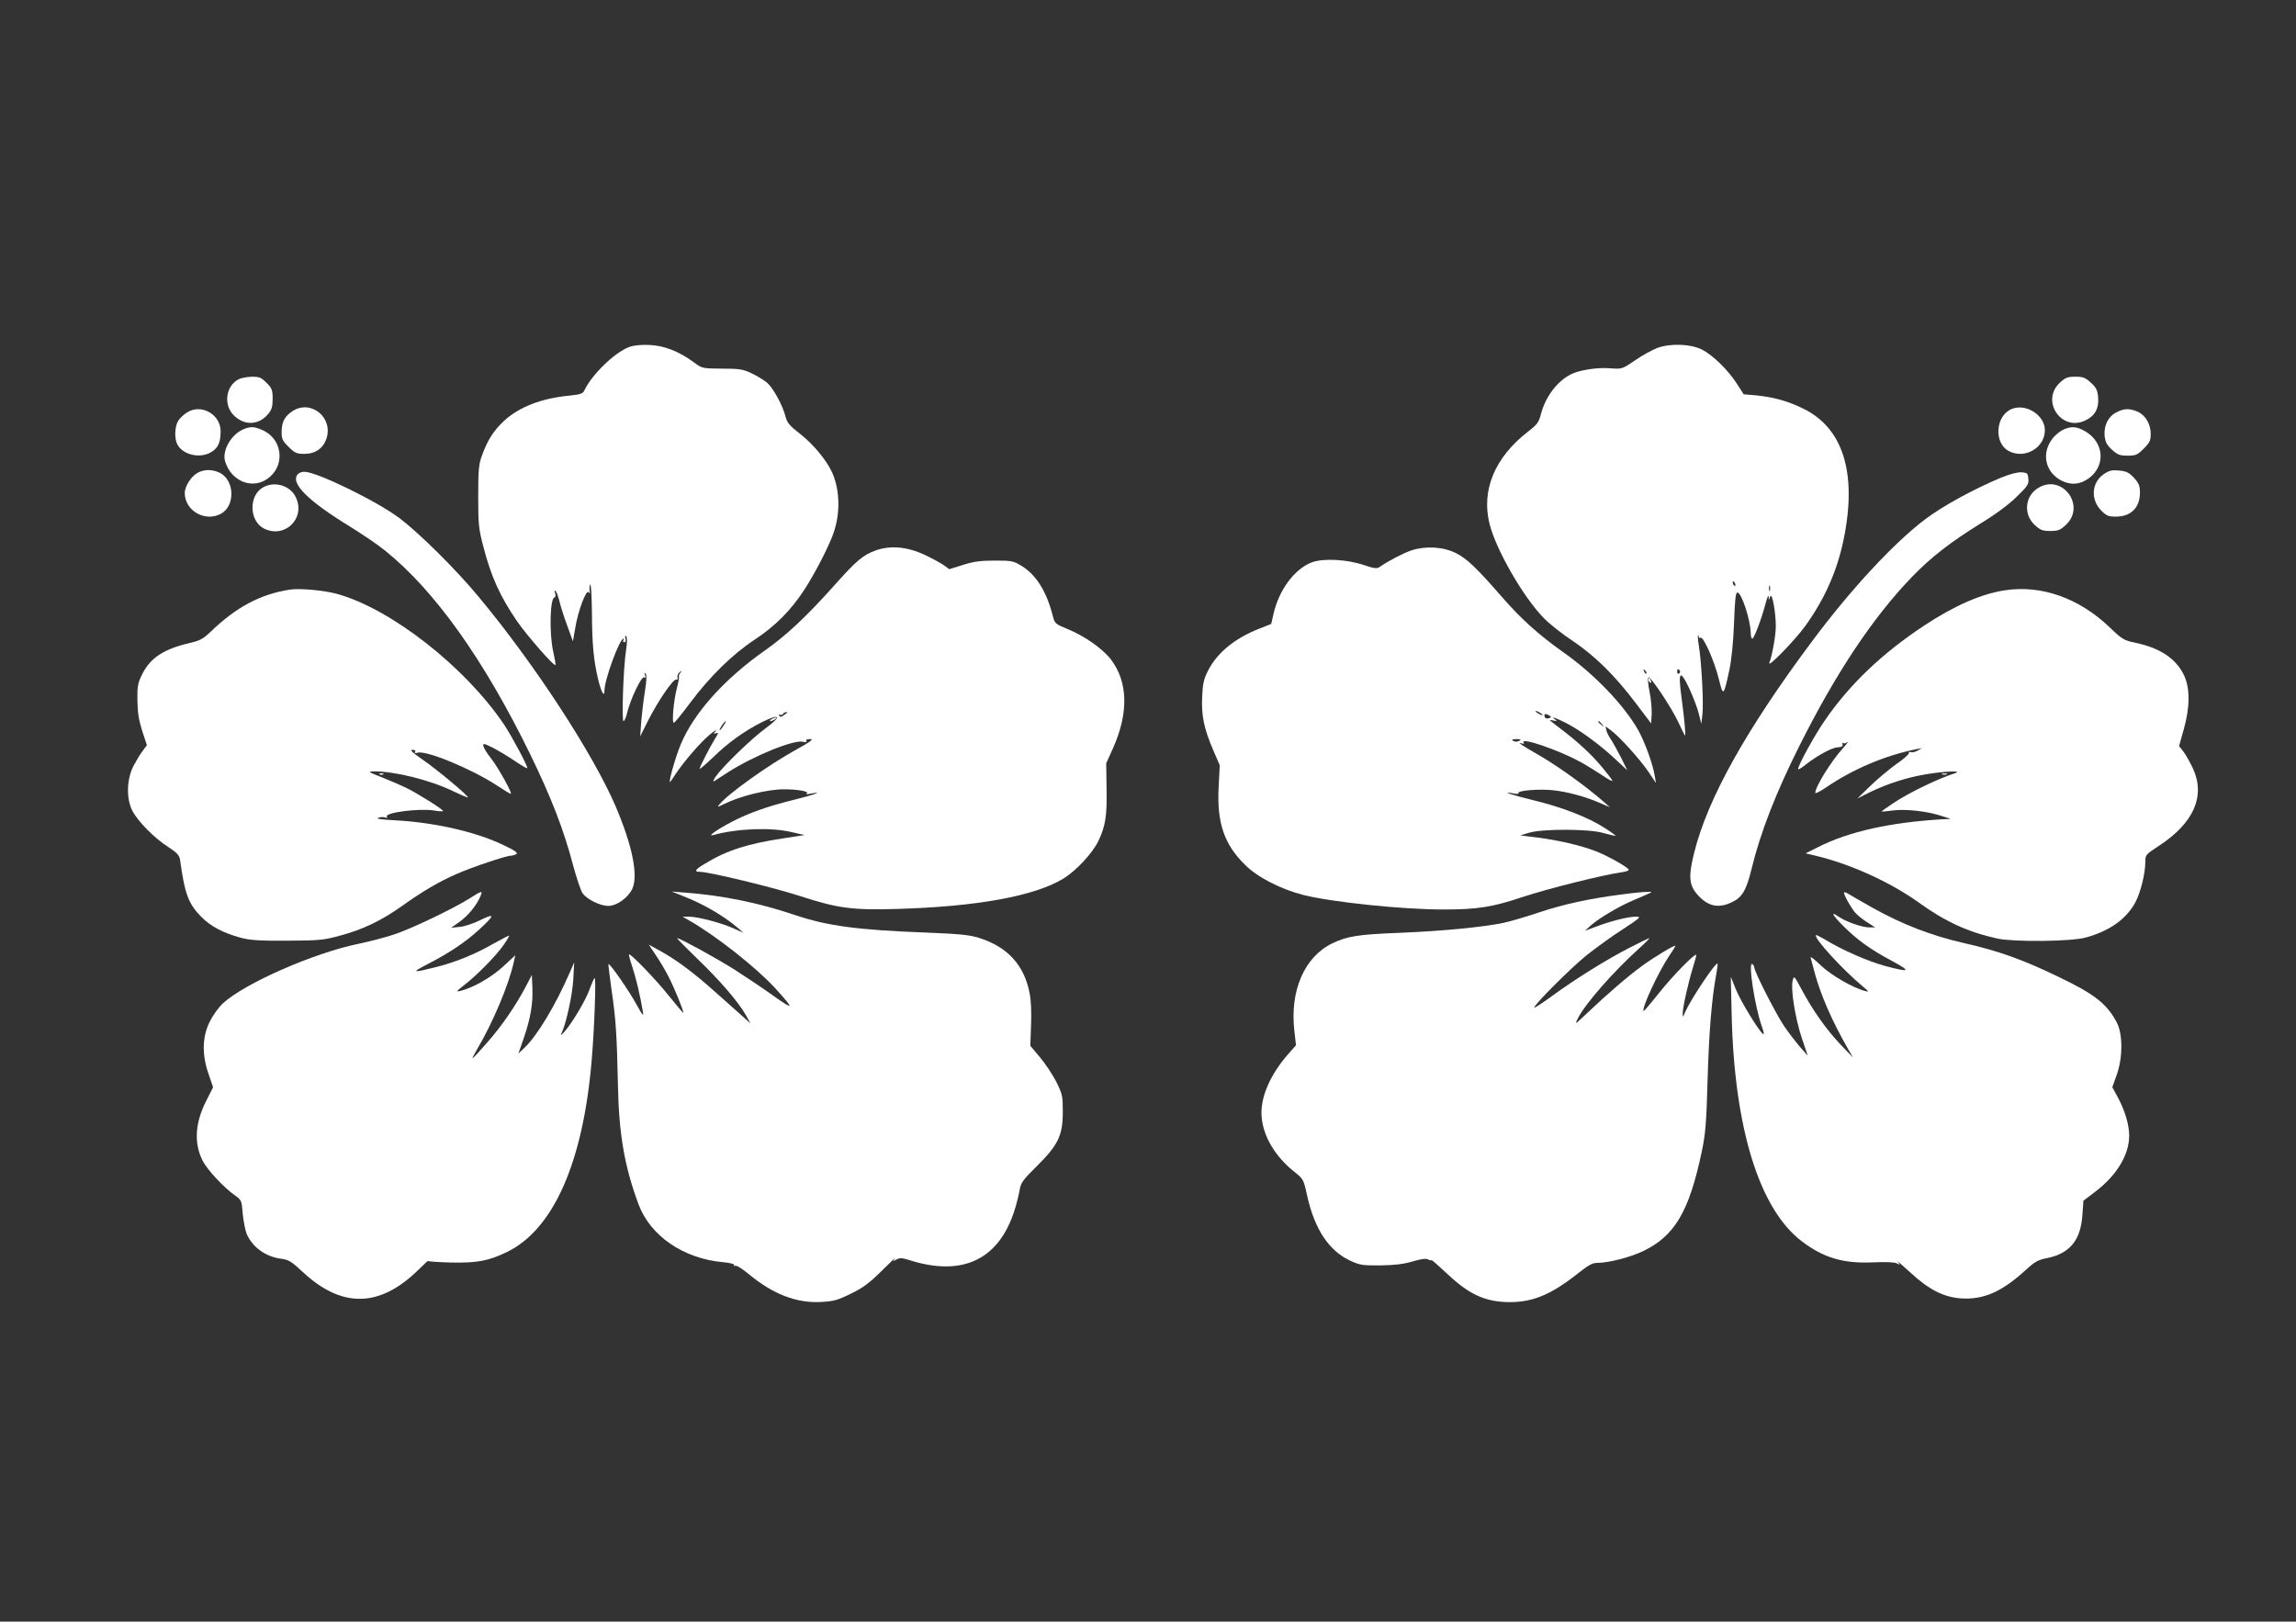
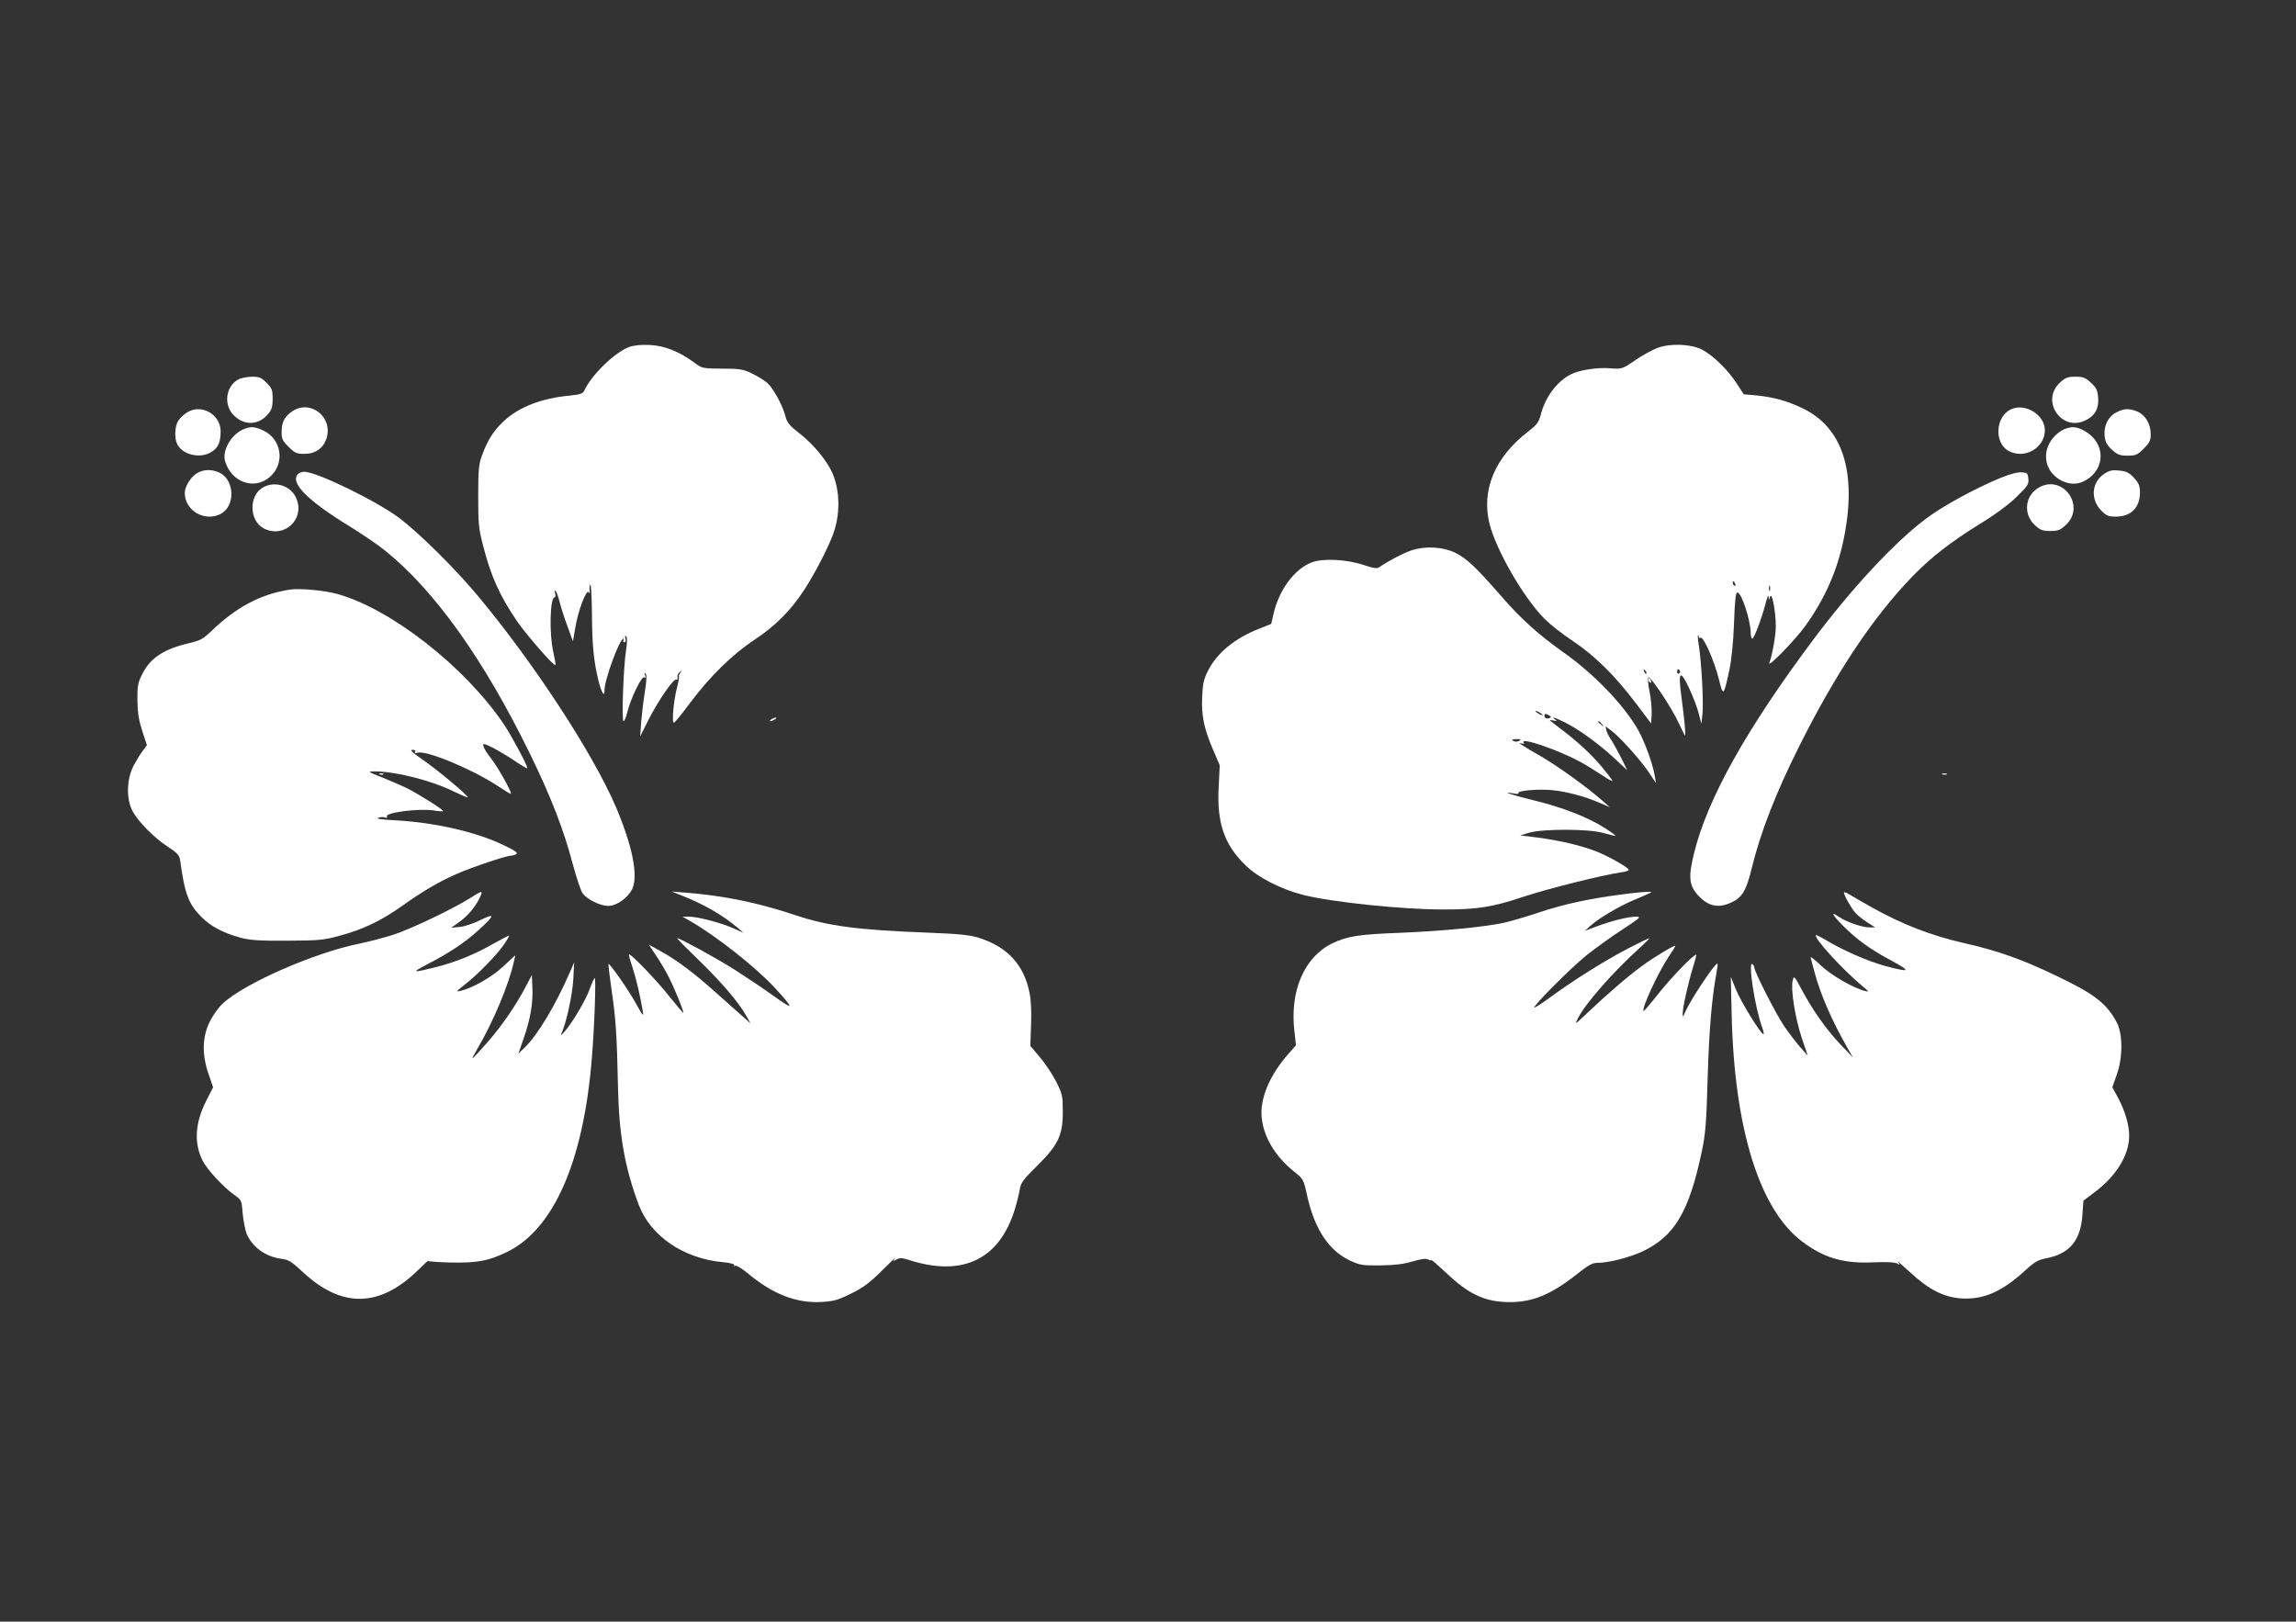
<svg xmlns="http://www.w3.org/2000/svg" version="1.0" width="1280pt" height="904pt" viewBox="0 0 1280 904" preserveAspectRatio="xMidYMid meet">
  <rect x="0" y="0" width="1280" height="904" fill="#333333" stroke="none" />
  <g transform="translate(0,904) scale(0.1,-0.1)" fill="#ffffff" stroke="none">
    <path d="M3506 7105 c-81 -31 -208 -155 -248 -241 -8 -18 -22 -23 -80 -29 -161 -15 -285 -64 -370 -143 -56 -53 -88 -102 -120 -188 -19 -52 -22 -79 -22 -229 0 -153 2 -180 27 -276 44 -172 93 -280 188 -420 56 -81 207 -254 215 -246 3 2 -3 34 -11 70 -24 103 -19 307 7 307 5 0 6 10 3 23 -5 14 -4 19 3 12 5 -5 14 -31 21 -57 6 -26 25 -87 43 -135 l32 -88 13 75 c16 97 62 217 75 199 7 -10 8 -8 5 7 -2 12 -1 28 3 35 5 7 9 -64 10 -157 1 -177 9 -265 36 -377 17 -68 34 -97 34 -55 0 59 84 288 106 288 3 0 2 -4 -1 -10 -3 -5 -1 -10 6 -10 7 0 9 8 6 21 -4 14 -2 18 4 12 6 -6 6 -34 -1 -79 -15 -98 -25 -394 -14 -394 5 0 15 22 21 49 18 75 80 204 94 195 9 -5 10 -2 5 12 -5 13 -4 16 3 9 7 -7 6 -37 -3 -95 -8 -47 -17 -123 -21 -170 l-6 -85 45 90 c56 110 139 231 156 227 7 -2 10 3 7 12 -3 8 2 20 11 28 15 11 15 11 5 -3 -7 -9 -11 -18 -8 -20 2 -3 -2 -29 -10 -59 -20 -74 -31 -204 -18 -199 6 2 46 51 89 109 111 149 239 274 361 354 116 77 202 163 278 280 55 85 122 213 155 296 45 114 45 249 1 352 -30 69 -105 160 -180 219 -57 44 -72 61 -81 94 -16 65 -70 163 -104 192 -17 14 -56 38 -86 52 -48 23 -68 26 -165 26 -109 1 -111 1 -155 34 -84 62 -165 94 -249 98 -50 2 -89 -2 -115 -12z" />
    <path d="M9241 7101 c-29 -11 -86 -42 -126 -70 -72 -49 -73 -49 -139 -44 -70 6 -173 -10 -219 -34 -78 -40 -143 -127 -168 -227 -10 -39 -21 -54 -69 -91 -186 -143 -263 -327 -216 -515 36 -145 190 -412 304 -527 31 -32 104 -89 160 -126 123 -83 233 -190 350 -345 l87 -115 3 54 c1 30 -4 86 -12 124 -8 39 -11 74 -6 78 10 11 131 -170 170 -256 17 -37 32 -67 34 -67 5 0 -4 95 -20 214 -20 146 -8 158 45 45 21 -46 45 -109 52 -139 l14 -55 6 55 c7 57 -5 287 -20 381 -5 29 -7 56 -5 58 2 2 4 -1 4 -8 0 -7 5 -9 10 -6 16 10 77 -129 102 -229 25 -101 27 -99 59 49 12 57 22 153 26 261 5 133 9 171 19 171 23 0 73 -154 74 -224 0 -18 4 -33 9 -33 10 0 53 114 75 200 8 30 15 46 16 35 l1 -20 8 20 c10 26 31 -87 31 -166 0 -50 -19 -158 -36 -204 -12 -33 142 125 200 205 110 153 179 310 215 487 75 370 -5 621 -232 728 -85 41 -160 61 -256 71 l-70 6 -40 62 c-48 74 -131 155 -192 187 -63 32 -175 36 -248 10z m433 -1317 c3 -8 2 -12 -4 -9 -6 3 -10 10 -10 16 0 14 7 11 14 -7z m193 -36 c-3 -7 -5 -2 -5 12 0 14 2 19 5 13 2 -7 2 -19 0 -25z m-689 -463 c-3 -3 -9 2 -12 12 -6 14 -5 15 5 6 7 -7 10 -15 7 -18z m187 16 c3 -5 1 -12 -5 -16 -5 -3 -10 1 -10 9 0 18 6 21 15 7z" />
    <path d="M1329 6925 c-71 -38 -84 -142 -26 -200 59 -59 139 -56 192 7 20 24 25 41 25 85 0 49 -4 59 -34 89 -30 30 -40 34 -82 34 -27 -1 -61 -7 -75 -15z" />
    <path d="M11484 6907 c-109 -100 7 -275 141 -211 54 25 77 67 72 128 -4 42 -10 55 -41 83 -30 28 -43 33 -86 33 -43 0 -56 -5 -86 -33z" />
    <path d="M1629 6747 c-43 -29 -59 -60 -59 -116 0 -37 5 -49 39 -82 35 -35 44 -39 89 -39 60 0 104 31 122 85 39 119 -89 221 -191 152z" />
    <path d="M11215 6760 c-91 -37 -101 -191 -15 -235 89 -46 200 19 200 117 0 84 -106 151 -185 118z" />
    <path d="M1043 6741 c-18 -11 -40 -32 -49 -46 -20 -31 -23 -100 -5 -133 31 -58 127 -80 189 -42 38 23 52 54 52 116 0 94 -108 155 -187 105z" />
    <path d="M11800 6742 c-47 -23 -72 -74 -67 -132 4 -35 13 -51 41 -77 31 -28 43 -33 87 -33 46 0 55 4 90 39 33 33 39 45 39 82 0 56 -30 106 -75 125 -45 18 -72 18 -115 -4z" />
    <path d="M1355 6646 c-67 -29 -118 -119 -100 -178 36 -118 164 -162 250 -86 86 75 65 212 -39 259 -48 22 -70 23 -111 5z" />
    <path d="M11505 6646 c-17 -7 -43 -28 -58 -45 -70 -84 -47 -195 49 -242 54 -25 102 -20 152 17 92 71 81 198 -22 259 -48 28 -77 30 -121 11z" />
    <path d="M1095 6400 c-34 -22 -65 -74 -65 -108 0 -98 111 -163 200 -117 83 43 79 189 -6 230 -44 21 -93 19 -129 -5z" />
    <path d="M11730 6398 c-70 -47 -77 -143 -15 -205 28 -28 40 -33 80 -33 85 0 135 50 135 134 0 38 -6 52 -33 82 -28 30 -42 37 -83 41 -40 4 -55 0 -84 -19z" />
    <path d="M1662 6398 c-48 -48 50 -147 290 -294 68 -42 155 -101 193 -132 278 -223 552 -607 811 -1137 117 -240 187 -421 238 -615 20 -74 44 -146 54 -160 25 -34 98 -70 143 -70 47 0 110 45 134 95 34 74 1 239 -92 458 -125 292 -451 793 -762 1167 -126 153 -335 360 -446 443 -127 95 -460 257 -528 257 -13 0 -28 -5 -35 -12z" />
    <path d="M11155 6377 c-149 -62 -329 -160 -424 -233 -172 -130 -412 -388 -626 -675 -369 -494 -585 -880 -660 -1182 -33 -132 -29 -180 17 -233 59 -67 118 -80 194 -43 57 27 80 67 109 186 49 202 135 423 266 684 203 406 410 717 628 943 109 112 211 191 381 297 84 51 161 108 203 150 61 59 68 70 65 100 -3 31 -6 34 -38 36 -21 2 -66 -10 -115 -30z" />
    <path d="M1468 6324 c-82 -44 -80 -187 3 -230 114 -58 232 53 180 170 -29 68 -117 96 -183 60z" />
    <path d="M11363 6320 c-75 -45 -84 -148 -19 -207 30 -28 43 -33 86 -33 43 0 56 5 86 33 116 106 -19 289 -153 207z" />
-     <path d="M4883 5972 c-72 -26 -106 -54 -236 -200 -154 -172 -264 -274 -377 -354 -228 -159 -401 -350 -475 -528 -27 -63 -69 -210 -60 -210 1 0 15 19 30 43 47 71 141 180 192 222 26 21 41 31 33 20 -14 -17 -13 -18 2 -12 15 5 14 0 -6 -31 -27 -44 -86 -158 -86 -168 0 -4 33 24 73 62 87 85 177 149 276 199 101 50 111 32 19 -35 -79 -58 -239 -213 -278 -269 -13 -19 -17 -31 -9 -26 7 5 43 28 79 51 143 91 366 182 417 169 16 -4 22 -2 18 5 -4 6 5 10 22 10 21 0 3 -14 -82 -61 -155 -86 -375 -243 -425 -304 -13 -16 -10 -15 25 2 89 45 243 83 335 83 76 0 143 -12 128 -22 -8 -6 0 -7 22 -2 78 15 15 -8 -96 -35 -148 -37 -247 -72 -344 -122 -84 -44 -141 -85 -104 -74 136 37 323 44 439 16 l70 -16 -116 -18 c-199 -30 -317 -67 -436 -140 -57 -33 -66 -47 -32 -47 51 0 408 -86 559 -135 212 -69 291 -79 540 -72 446 13 765 71 926 168 73 44 165 143 198 212 39 83 48 139 45 292 l-2 140 37 82 c89 198 85 371 -11 497 -46 60 -147 131 -243 170 -66 27 -70 31 -80 70 -35 138 -92 230 -174 281 -46 28 -55 30 -150 30 -79 0 -118 -5 -177 -24 l-77 -24 -30 22 c-17 12 -65 38 -107 58 -96 45 -190 54 -272 25z m-494 -905 c-2 -1 -11 -8 -21 -15 -12 -10 -18 -10 -24 -1 -4 7 -3 9 4 5 6 -3 13 -2 17 4 3 5 11 10 17 10 6 0 9 -1 7 -3z m-355 -72 c-9 -14 -18 -25 -21 -25 -5 0 5 18 20 38 17 22 18 13 1 -13z" />
    <path d="M7869 5972 c-49 -17 -128 -58 -180 -94 -13 -9 -32 -6 -85 12 -95 32 -228 39 -291 15 -97 -37 -184 -155 -214 -290 l-12 -53 -68 -27 c-135 -53 -235 -135 -285 -235 -23 -45 -29 -72 -32 -145 -5 -105 10 -177 63 -300 l35 -81 -6 -119 c-11 -200 30 -322 148 -437 69 -69 201 -136 324 -167 159 -40 550 -81 781 -81 190 0 272 13 443 70 134 45 447 123 547 137 24 3 43 9 43 14 0 12 -109 74 -181 103 -86 33 -204 61 -327 77 l-97 12 50 15 c75 22 331 22 411 -1 34 -9 66 -17 70 -17 5 0 -22 21 -61 45 -91 59 -238 116 -400 155 -120 29 -184 51 -107 37 19 -4 31 -3 27 2 -8 14 116 24 191 16 80 -8 183 -36 261 -70 l58 -25 -40 35 c-85 75 -240 187 -338 245 -121 70 -140 83 -114 76 12 -4 16 -2 11 5 -19 32 199 -44 316 -108 36 -20 91 -54 124 -76 32 -22 57 -35 55 -29 -2 6 -28 40 -58 76 -57 69 -139 145 -233 215 -32 24 -58 45 -58 46 0 2 10 1 23 -2 18 -4 19 -3 7 6 -28 20 0 11 58 -18 80 -41 184 -117 271 -197 l73 -68 -37 75 c-21 40 -46 86 -57 101 -10 15 -21 37 -23 48 l-4 21 28 -21 c45 -31 162 -161 210 -231 l43 -64 -7 40 c-11 68 -55 187 -91 253 -79 140 -245 314 -420 437 -138 98 -235 185 -345 312 -135 155 -190 208 -251 239 -70 36 -169 42 -249 16z m731 -918 c0 -2 -9 0 -20 6 -11 6 -20 13 -20 16 0 2 9 0 20 -6 11 -6 20 -13 20 -16z m38 -3 c11 -7 11 -9 -1 -14 -16 -6 -27 0 -27 15 0 10 11 10 28 -1z m293 -48 c13 -16 12 -17 -3 -4 -10 7 -18 15 -18 17 0 8 8 3 21 -13z m-460 -92 c-8 -5 -20 -7 -28 -4 -21 8 -15 13 15 13 20 0 23 -3 13 -9z" />
    <path d="M1615 5753 c-162 -25 -298 -97 -440 -234 -43 -41 -60 -50 -119 -64 -141 -32 -219 -83 -263 -173 -25 -50 -28 -67 -27 -147 1 -68 8 -110 27 -170 l26 -79 -23 -31 c-13 -16 -36 -55 -52 -85 -38 -74 -41 -182 -6 -250 31 -59 121 -151 199 -201 51 -33 63 -47 67 -73 26 -191 47 -245 119 -318 53 -53 122 -89 217 -115 52 -14 103 -18 260 -17 176 1 204 3 291 27 129 34 232 83 348 165 116 83 211 139 309 181 83 37 275 101 300 101 9 0 23 4 31 9 10 7 -9 20 -70 49 -152 74 -384 127 -603 139 -78 4 -112 9 -98 14 12 5 30 5 39 2 10 -4 14 -2 10 5 -14 22 180 47 261 34 28 -5 52 -6 52 -3 0 9 -136 94 -199 126 -30 15 -93 42 -140 61 -77 30 -82 33 -49 34 118 1 315 -48 443 -110 44 -21 81 -37 83 -35 7 6 -171 155 -250 209 -59 41 -76 56 -59 56 14 0 20 -4 15 -11 -4 -7 0 -9 14 -5 47 15 301 -90 443 -183 41 -27 75 -48 77 -46 7 7 -70 145 -108 194 -23 28 -43 61 -45 71 -3 18 1 17 54 -9 32 -17 88 -50 124 -75 37 -25 67 -42 67 -38 0 16 -88 180 -130 243 -217 322 -630 645 -930 728 -72 20 -211 33 -265 24z" />
-     <path d="M11175 5749 c-130 -20 -279 -85 -446 -195 -235 -155 -419 -330 -557 -532 -60 -87 -155 -262 -147 -270 2 -3 21 9 42 26 65 51 147 95 178 96 21 1 29 5 27 16 -2 8 0 12 4 8 4 -4 14 -2 23 5 9 6 -2 -8 -24 -33 -67 -74 -155 -216 -155 -250 0 -5 26 7 58 29 152 104 332 180 507 215 l30 6 -24 -14 c-14 -8 -31 -12 -38 -9 -8 3 -13 1 -11 -5 2 -6 -30 -34 -71 -62 -40 -29 -106 -84 -145 -122 l-71 -69 72 36 c98 47 209 83 318 100 98 16 200 20 155 5 -98 -31 -264 -112 -351 -171 -33 -22 -59 -41 -59 -43 0 -1 28 1 62 6 71 9 188 -3 270 -30 l53 -17 -45 -2 c-290 -17 -522 -68 -694 -155 l-70 -35 55 -13 c194 -46 417 -147 577 -262 149 -107 274 -164 437 -200 93 -20 413 -17 494 6 131 36 224 102 275 195 29 54 56 161 56 226 0 39 2 42 76 90 194 127 260 277 190 430 -15 32 -38 74 -52 93 l-26 33 26 92 c35 123 36 231 2 302 -43 92 -134 153 -268 181 -68 14 -76 19 -148 88 -171 163 -381 237 -585 205z" />
    <path d="M9190 5251 c0 -6 4 -13 10 -16 6 -3 7 1 4 9 -7 18 -14 21 -14 7z" />
    <path d="M4300 5030 c-8 -5 -10 -10 -5 -10 6 0 17 5 25 10 8 5 11 10 5 10 -5 0 -17 -5 -25 -10z" />
    <path d="M2118 4723 c7 -3 16 -2 19 1 4 3 -2 6 -13 5 -11 0 -14 -3 -6 -6z" />
    <path d="M10828 4723 c6 -2 18 -2 25 0 6 3 1 5 -13 5 -14 0 -19 -2 -12 -5z" />
    <path d="M2620 4033 c-90 -57 -327 -171 -425 -203 -49 -16 -137 -39 -195 -51 -250 -51 -635 -220 -757 -332 -24 -22 -57 -68 -74 -103 -42 -85 -44 -183 -6 -292 l25 -73 -38 -75 c-63 -124 -70 -236 -20 -335 26 -51 118 -149 176 -190 40 -28 41 -29 47 -103 4 -42 14 -93 22 -114 32 -74 104 -127 192 -139 42 -5 58 -15 121 -74 218 -203 429 -199 644 12 32 31 56 54 54 50 -2 -3 55 -7 127 -9 148 -3 211 9 314 59 259 126 425 502 472 1074 15 177 25 461 16 453 -5 -5 -17 -32 -27 -60 -21 -61 -95 -186 -140 -238 -17 -19 -25 -25 -19 -13 26 51 62 214 67 303 l5 95 -24 -55 c-79 -182 -180 -350 -251 -419 l-36 -34 30 86 c38 111 52 194 48 282 l-3 70 -34 -65 c-54 -103 -133 -219 -216 -313 -42 -48 -78 -87 -81 -87 -2 0 10 24 27 53 87 147 178 363 204 487 l8 35 -67 -62 c-64 -60 -171 -121 -240 -137 -26 -6 -22 -2 25 35 73 57 178 165 218 223 18 26 31 49 29 50 -1 2 -41 -19 -88 -45 -96 -56 -211 -103 -315 -129 -139 -35 -145 -33 -50 16 118 61 206 119 283 189 91 83 94 97 12 57 -37 -19 -90 -37 -117 -39 l-48 -5 48 34 c48 35 93 90 115 141 15 34 9 33 -58 -10z" />
    <path d="M3805 4046 c118 -46 228 -110 310 -180 l30 -26 -56 25 c-69 31 -200 65 -248 65 l-36 0 42 -24 c145 -83 368 -259 473 -373 111 -122 109 -128 -14 -40 -63 45 -161 110 -216 145 -102 64 -300 172 -314 172 -5 0 47 -52 113 -116 126 -121 229 -241 271 -316 l24 -43 -56 50 c-31 28 -96 86 -145 129 -115 103 -212 175 -297 222 l-69 38 40 -60 c22 -32 55 -88 73 -124 30 -59 80 -182 80 -196 0 -4 -35 38 -79 92 -69 88 -210 234 -224 234 -3 0 5 -31 18 -69 21 -64 45 -165 59 -251 5 -29 -1 -22 -37 43 -41 75 -148 229 -155 223 -1 -2 6 -66 17 -142 24 -161 30 -251 36 -534 5 -271 37 -455 115 -664 66 -176 250 -302 470 -322 43 -4 67 -11 63 -17 -3 -6 -1 -7 5 -3 7 4 41 -17 78 -48 134 -111 265 -161 400 -154 73 4 94 10 169 47 68 33 103 60 173 129 48 48 80 78 72 68 -14 -18 -14 -19 8 -7 19 10 32 9 70 -3 299 -96 504 3 590 284 11 36 23 85 27 109 6 38 19 55 95 130 119 118 145 171 145 302 0 90 -2 99 -37 170 -21 40 -62 102 -91 136 l-53 63 4 115 c3 69 0 141 -8 178 -30 157 -123 259 -283 309 -49 16 -110 22 -287 29 -394 15 -556 37 -741 99 -203 68 -398 108 -609 124 l-75 6 60 -24z" />
    <path d="M9042 4054 c-180 -23 -323 -54 -461 -100 -74 -25 -164 -51 -201 -59 -111 -23 -335 -45 -575 -55 -235 -9 -295 -19 -378 -59 -155 -75 -237 -264 -211 -488 l9 -80 -39 -44 c-107 -120 -164 -254 -152 -361 11 -107 76 -215 179 -298 53 -42 54 -42 75 -139 42 -185 121 -304 240 -359 52 -24 67 -27 167 -26 79 1 130 7 180 22 48 14 75 18 87 11 10 -5 18 -7 18 -3 0 3 38 -30 85 -74 118 -112 204 -154 324 -160 143 -7 251 35 406 158 59 47 82 60 109 60 63 0 180 30 253 64 179 85 259 220 330 555 21 99 26 159 33 411 8 267 23 445 49 585 5 27 8 51 6 53 -10 10 -148 -197 -180 -269 -13 -31 -14 -32 -14 -9 -1 32 32 177 58 260 11 35 19 65 17 67 -8 9 -133 -119 -206 -211 -46 -58 -85 -104 -87 -102 -13 13 81 215 141 305 20 29 36 55 36 58 0 9 -115 -60 -185 -111 -77 -56 -190 -153 -304 -261 -73 -69 -74 -70 -53 -29 41 80 196 257 340 387 35 31 60 57 57 57 -4 0 -56 -25 -116 -56 -122 -63 -300 -173 -433 -271 -48 -35 -90 -62 -92 -60 -9 9 201 219 291 292 51 40 141 106 201 144 100 66 106 71 74 71 -43 0 -143 -25 -223 -56 l-62 -23 36 32 c46 40 155 105 234 138 121 52 115 48 75 47 -19 0 -81 -6 -138 -14z" />
    <path d="M10280 4064 c0 -15 41 -88 64 -113 11 -13 41 -37 65 -52 l45 -29 -32 0 c-41 0 -132 32 -172 60 -48 34 -35 9 27 -53 75 -75 152 -131 271 -194 109 -59 101 -65 -38 -28 -96 26 -242 90 -333 146 -27 16 -51 28 -53 26 -15 -14 148 -192 261 -286 34 -28 36 -32 15 -26 -71 18 -194 90 -251 145 -33 32 -58 51 -55 42 2 -9 14 -51 25 -93 33 -119 94 -259 180 -410 l31 -54 -68 71 c-79 83 -155 190 -217 306 -42 79 -44 81 -51 52 -12 -47 14 -209 50 -318 l34 -101 -44 50 c-24 28 -64 80 -89 117 -45 67 -165 302 -165 325 0 6 -5 15 -11 19 -25 15 14 -240 55 -354 9 -24 11 -40 6 -37 -22 13 -125 182 -152 248 l-29 72 5 -215 c15 -630 154 -1079 390 -1259 122 -93 233 -126 401 -118 71 3 118 1 130 -6 19 -10 19 -9 5 9 -8 10 21 -15 66 -56 106 -99 189 -141 287 -148 126 -8 228 37 361 159 50 46 68 56 120 66 125 26 185 99 195 238 l6 82 65 49 c120 91 190 206 190 313 0 61 -24 141 -63 213 l-31 57 24 68 c35 96 35 228 1 293 -55 104 -123 158 -326 255 -198 96 -336 145 -527 188 -180 41 -344 104 -513 199 -60 34 -120 68 -132 76 -13 8 -23 10 -23 6z" />
  </g>
</svg>